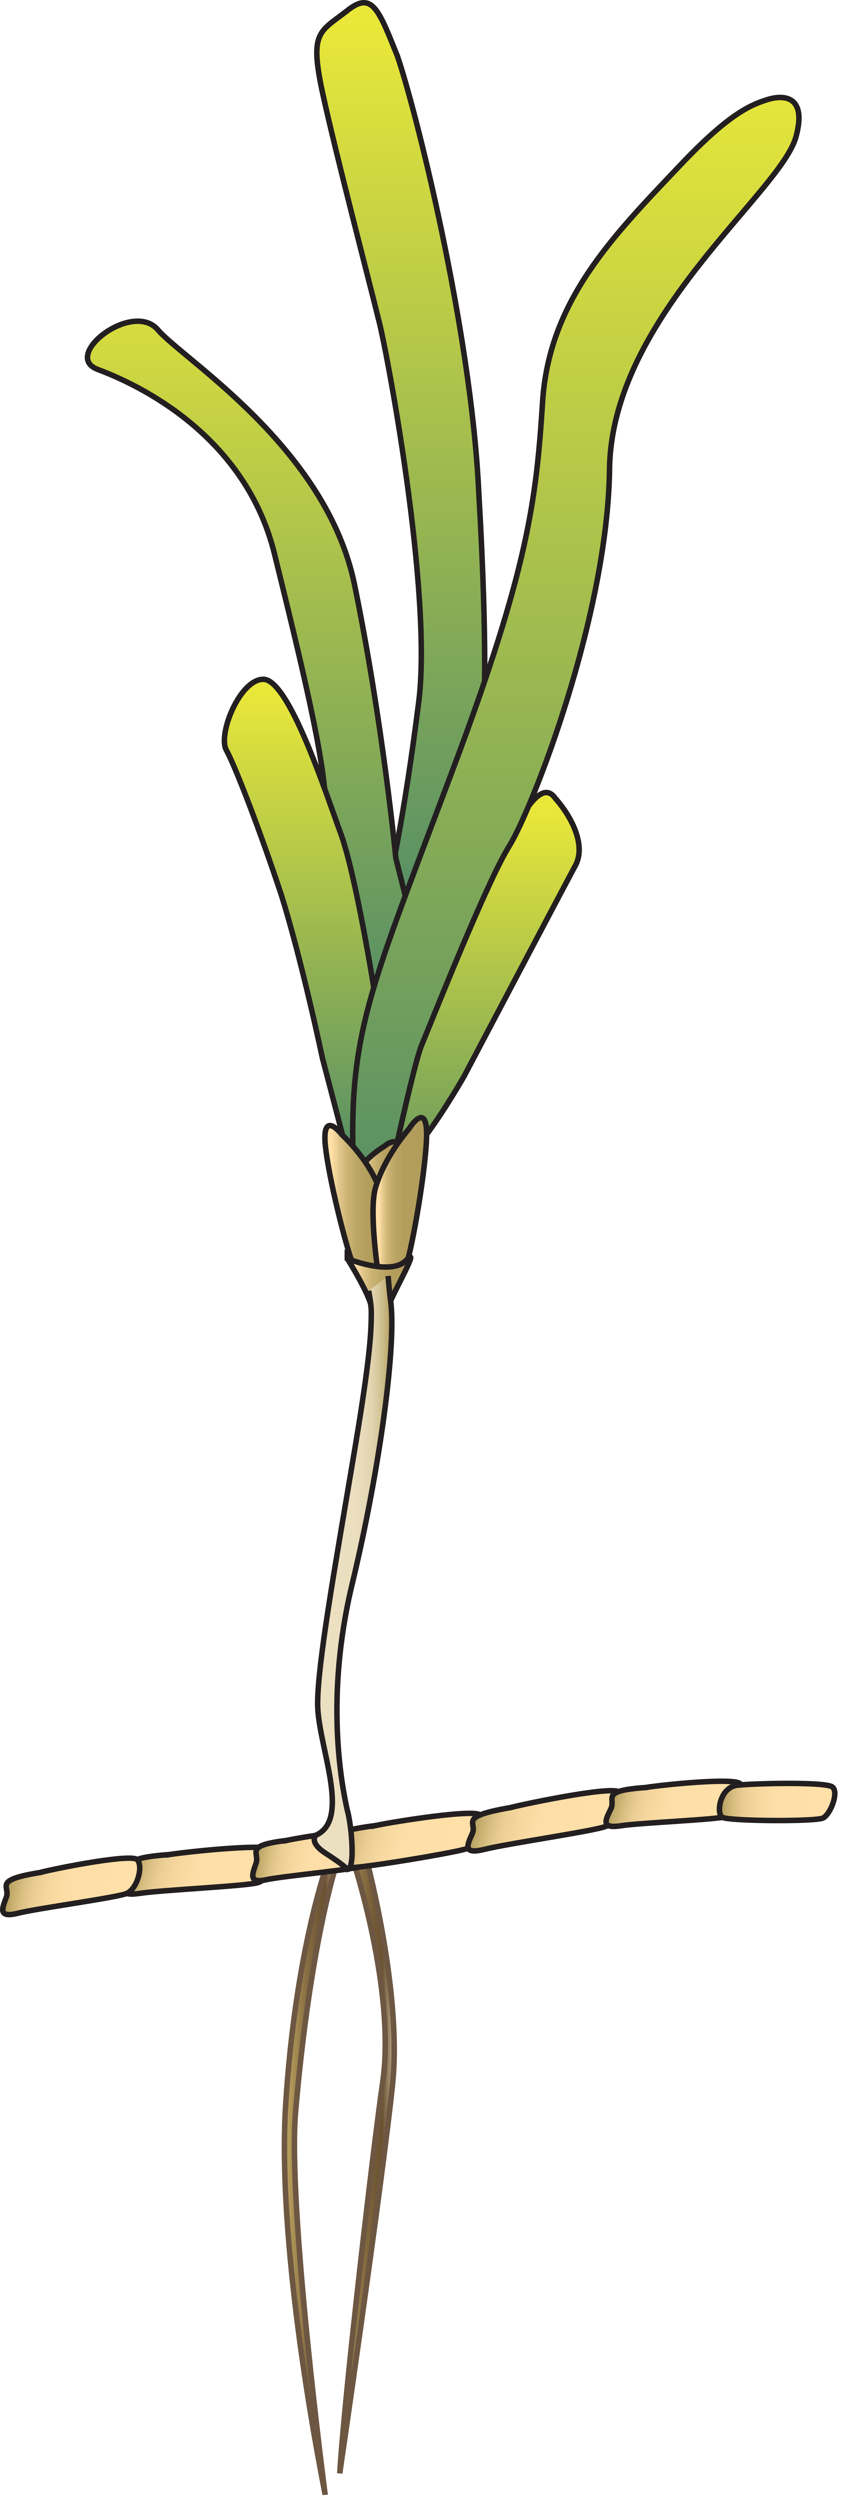
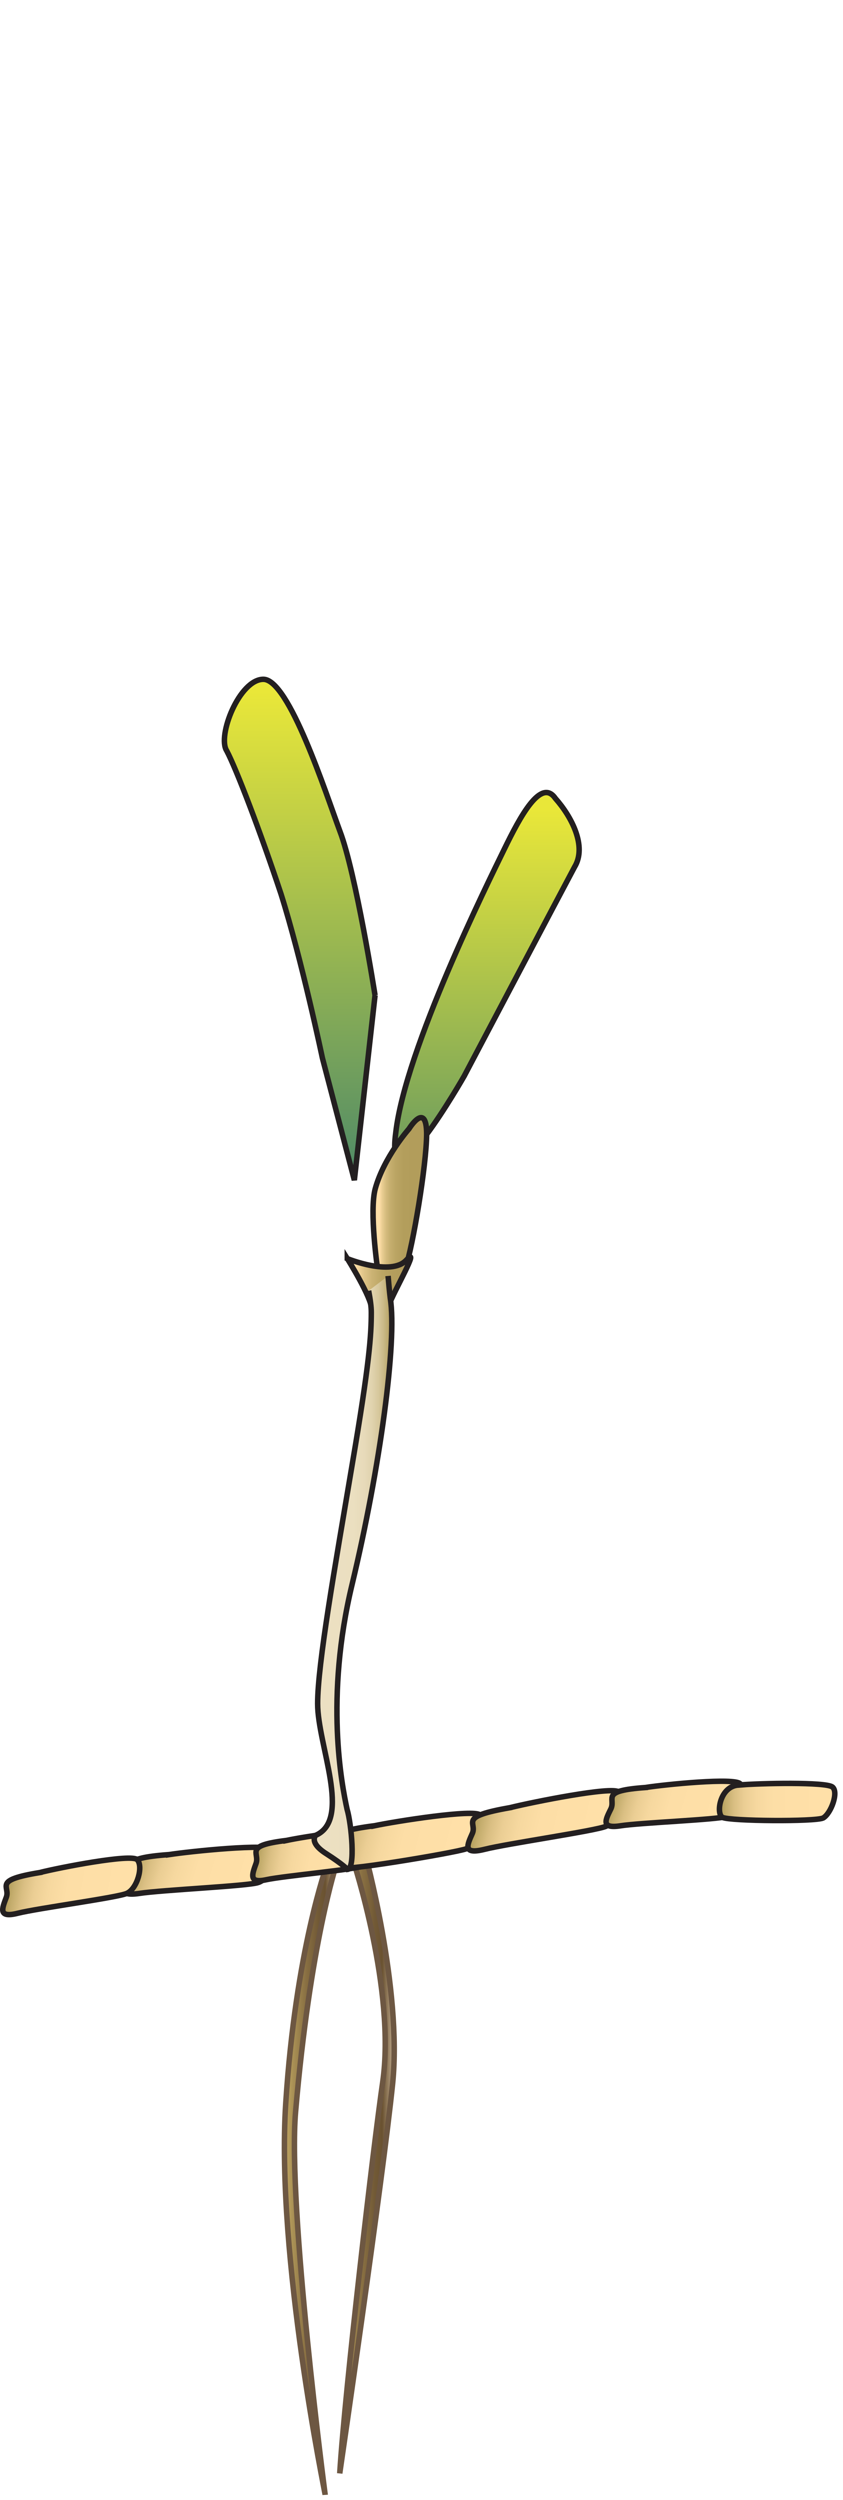
<svg xmlns="http://www.w3.org/2000/svg" xmlns:ns1="https://ian.umces.edu/media-library/" x="0px" y="0px" width="169" height="501" viewBox="0 0 169 501" xml:space="preserve">
  <title>Thalassodendron pachyrhizon</title>
  <desc>
    <ns1:title>Thalassodendron pachyrhizon</ns1:title>
    <ns1:descr>Illustration of Thalassodendron pachyrhizon</ns1:descr>
    <ns1:scene>
      <ns1:contains>seagrass, SAV, Plantae, vascular, Magnoliophyta, angiosperm, flowering plant, Liliopsida, monocot, Alismatidae, Najadales, Cymodoceaceae, manatee-grass, family, Thalassodendron, pachyrhizon</ns1:contains>
      <ns1:when>2008-08-26</ns1:when>
    </ns1:scene>
  </desc>
  <defs />
  <linearGradient id="ian_symbols_03e13d3bebef4044e59174dc81b39683" y2="433.39" gradientUnits="userSpaceOnUse" x2="79.034" y1="433.39" x1="68.109">
    <stop stop-color="#C3A964" offset="0" />
    <stop stop-color="#AB9256" offset=".154" />
    <stop stop-color="#886F42" offset=".421" />
    <stop stop-color="#725A36" offset=".64" />
    <stop stop-color="#6A5231" offset=".781" />
    <stop stop-color="#BCA78A" offset=".983" />
  </linearGradient>
  <path stroke="#6D5742" stroke-width="1.102" d="m70.783 372.78s8.587 26.023 5.94 44.464c-1.765 12.075-7.583 61.604-8.614 78.399 0 0 8.634-58.97 10.601-78.063 1.96-19.121-5.61-46.457-5.61-46.457l-2.317 1.66z" fill="url(#ian_symbols_03e13d3bebef4044e59174dc81b39683)" />
  <linearGradient id="ian_symbols_b23c299014e1a11425d33220c42464b6" y2="436.69" gradientUnits="userSpaceOnUse" x2="67.497" y1="436.69" x1="57.019">
    <stop stop-color="#C3A964" offset="0" />
    <stop stop-color="#AB9256" offset=".154" />
    <stop stop-color="#886F42" offset=".421" />
    <stop stop-color="#725A36" offset=".64" />
    <stop stop-color="#6A5231" offset=".781" />
    <stop stop-color="#BCA78A" offset=".983" />
  </linearGradient>
  <path stroke="#6D5742" stroke-width="1.102" d="m67.497 373.44s-5.314 15.881-8.237 49.743c-1.643 19.101 5.927 76.743 5.927 76.743 0-.336-9.88-47.77-7.907-78.399 1.98-30.624 8.237-47.757 8.237-47.757" fill="url(#ian_symbols_b23c299014e1a11425d33220c42464b6)" />
  <linearGradient id="ian_symbols_d8546ff39e050374b905a7d54b25adcb" y2="-3732.4" gradientUnits="userSpaceOnUse" x2="-3825" gradientTransform="matrix(-1.024 0 0 1.913 -3836.5 7335)" y1="-3831.9" x1="-3825">
    <stop stop-color="#E9E739" offset="0" />
    <stop stop-color="#4B8868" offset="1" />
  </linearGradient>
-   <path stroke="#231F20" stroke-width="1.102" d="m96.934 143.27s.957-11.947-.963-44.807c-1.576-32.873-12.789-77.06-16.305-87.236-3.832-9.536-5.112-13.146-10.237-8.95-5.435 4.175-7.348 4.175-4.802 16.15 2.566 11.934 10.23 41.216 11.207 45.379 1.272 4.182 11.18 55.582 8.001 77.679-2.869 22.703-5.772 35.257-5.772 35.257l2.903 10.742 15.968-44.21z" fill="url(#ian_symbols_d8546ff39e050374b905a7d54b25adcb)" />
  <linearGradient id="ian_symbols_7517f41fe75d98646d4e249db9a368f6" y2="-3723.1" gradientUnits="userSpaceOnUse" x2="-3795.1" gradientTransform="matrix(-1.024 0 0 1.913 -3836.5 7335)" y1="-3810.6" x1="-3795.1">
    <stop stop-color="#E9E739" offset="0" />
    <stop stop-color="#4B8868" offset="1" />
  </linearGradient>
-   <path stroke="#231F20" stroke-width="1.102" d="m79.35 171.95s-2.545-26.872-8.311-54.963c-5.765-27.478-34.26-44.908-39.378-50.888-5.105-5.974-19.43 5.186-12.056 7.94 11.032 4.122 30.004 14.87 35.425 36.981 5.456 22.11 10.244 41.81 10.244 50.774 0 8.957 9.281 42.422 9.281 42.422l4.155-11.934 3.199-10.176-2.559-10.15z" fill="url(#ian_symbols_7517f41fe75d98646d4e249db9a368f6)" />
  <linearGradient id="ian_symbols_96a05e8a9e365044b541458879e57033" y2="-3709.6" gradientUnits="userSpaceOnUse" x2="-3805.2" gradientTransform="matrix(-1.024 0 0 1.913 -3836.5 7335)" y1="-3761.9" x1="-3805.2">
    <stop stop-color="#E9E739" offset="0" />
    <stop stop-color="#4B8868" offset="1" />
  </linearGradient>
  <path stroke="#231F20" stroke-width="1.102" d="m75.188 199.46s-3.839-24.501-7.038-32.873c-2.876-7.766-10.217-30.461-15.355-30.461-4.795 0-9.287 11.335-7.348 14.325 1.913 3.603 6.714 16.136 10.883 28.683 4.156 13.153 8.297 32.866 8.297 32.866l6.412 24.494 4.149-37.04z" fill="url(#ian_symbols_96a05e8a9e365044b541458879e57033)" />
  <linearGradient id="ian_symbols_b9ed4856336dd844ddb7514ca56da1d8" y2="-3702.9" gradientUnits="userSpaceOnUse" x2="-3841.9" gradientTransform="matrix(-1.024 0 0 1.913 -3836.5 7335)" y1="-3749.5" x1="-3841.9">
    <stop stop-color="#E9E739" offset="0" />
    <stop stop-color="#4B8868" offset="1" />
  </linearGradient>
  <path stroke="#231F20" stroke-width="1.102" d="m93.095 215.57s19.848-37.648 22.084-41.817c2.553-4.189-.64-10.156-3.839-13.759-2.883-4.176-7.045 3.604-10.251 10.184-3.198 6.566-19.82 40.011-21.74 56.741-2.243 16.73 13.745-11.34 13.745-11.34z" fill="url(#ian_symbols_b9ed4856336dd844ddb7514ca56da1d8)" />
  <linearGradient id="ian_symbols_c50a9b8204a39364392828d583bbd68a" y2="-3699.4" gradientUnits="userSpaceOnUse" x2="-3859.3" gradientTransform="matrix(-1.024 0 0 1.913 -3836.5 7335)" y1="-3827.3" x1="-3859.3">
    <stop stop-color="#E9E739" offset="0" />
    <stop stop-color="#4B8868" offset="1" />
  </linearGradient>
-   <path stroke="#231F20" stroke-width="1.102" d="m75.511 247.83s7.024-33.445 8.957-38.241c2.236-5.374 13.112-32.846 17.611-40.025 4.472-7.159 19.814-45.992 20.124-75.888.633-30.448 34.368-55.077 37.385-66.311 2.243-8.264-2.532-8.506-6.048-7.308-3.832 1.212-8.324 3.65-17.598 13.49-13.005 13.738-25.896 26.69-27.169 47.002-1.279 19.72-2.869 33.445-17.928 73.497-15.012 40.012-20.137 50.767-20.137 72.871.014 22.12 4.816 20.92 4.816 20.92z" fill="url(#ian_symbols_c50a9b8204a39364392828d583bbd68a)" />
  <linearGradient id="ian_symbols_e911712bda323a548d8463f46e12bd69" y2="236.53" gradientUnits="userSpaceOnUse" x2="80.453" y1="236.53" x1="71.49">
    <stop stop-color="#FFE0A8" offset=".118" />
    <stop stop-color="#FBDDA4" offset=".132" />
    <stop stop-color="#E0C589" offset=".256" />
    <stop stop-color="#CBB374" offset=".39" />
    <stop stop-color="#BCA665" offset=".54" />
    <stop stop-color="#B49E5D" offset=".717" />
    <stop stop-color="#B19C5A" offset=".989" />
  </linearGradient>
-   <path stroke="#231F20" stroke-width="1.102" d="m78.326 243.53c1.071-2.088 2.445-9.894 2.061-13.039-.552-3.313-3.368-.754-3.368-.754s-4.196 2.431-5.347 5.462c-.855 2.142 1.569 8.068 1.569 8.068 2.182.24 4.384 1.94 5.085.26z" fill="url(#ian_symbols_e911712bda323a548d8463f46e12bd69)" />
  <linearGradient id="ian_symbols_1cfb14c7c3f3754429d37e8bac928e7f" y2="240.93" gradientUnits="userSpaceOnUse" x2="76.958" y1="240.93" x1="65.132">
    <stop stop-color="#FFE0A8" offset=".118" />
    <stop stop-color="#FBDDA4" offset=".132" />
    <stop stop-color="#E0C589" offset=".256" />
    <stop stop-color="#CBB374" offset=".39" />
    <stop stop-color="#BCA665" offset=".54" />
    <stop stop-color="#B49E5D" offset=".717" />
    <stop stop-color="#B19C5A" offset=".989" />
  </linearGradient>
-   <path stroke="#231F20" stroke-width="1.102" d="m71.295 254.86c-1.792-4.122-5.624-19.625-6.128-25.902-.431-6.607 3.387-1.569 3.387-1.569s5.287 4.775 7.462 10.776c1.549 4.25.721 16.069.721 16.069-2.303.52-4.176 3.96-5.442.62z" fill="url(#ian_symbols_1cfb14c7c3f3754429d37e8bac928e7f)" />
  <linearGradient id="ian_symbols_0518abef86259e646190f48d0510e92a" y2="239.9" gradientUnits="userSpaceOnUse" x2="85.532" y1="239.9" x1="74.786">
    <stop stop-color="#FFE0A8" offset=".118" />
    <stop stop-color="#ECCF95" offset=".165" />
    <stop stop-color="#D6BD7F" offset=".238" />
    <stop stop-color="#C5AE6E" offset=".323" />
    <stop stop-color="#BAA463" offset=".429" />
    <stop stop-color="#B39E5C" offset=".577" />
    <stop stop-color="#B19C5A" offset=".989" />
  </linearGradient>
  <path stroke="#231F20" stroke-width="1.102" d="m81.269 254.15c1.502-4.425 4.223-20.555 4.263-26.919-.04-6.688-3.536-1.023-3.536-1.023s-5.004 5.63-6.762 11.981c-1.239 4.519.478 16.204.478 16.204 2.365.17 4.507 3.29 5.557-.24z" fill="url(#ian_symbols_0518abef86259e646190f48d0510e92a)" />
  <linearGradient id="ian_symbols_142efe9e95778894719e45ebd332c8e3" y2="257.33" gradientUnits="userSpaceOnUse" x2="82.329" y1="257.33" x1="69.624">
    <stop stop-color="#FFE0A8" offset=".118" />
    <stop stop-color="#FBDDA4" offset=".132" />
    <stop stop-color="#E0C589" offset=".256" />
    <stop stop-color="#CBB374" offset=".39" />
    <stop stop-color="#BCA665" offset=".54" />
    <stop stop-color="#B49E5D" offset=".717" />
    <stop stop-color="#B19C5A" offset=".989" />
  </linearGradient>
  <path stroke="#231F20" stroke-width="1.102" d="m69.625 252.22s8.776 3.576 11.82.316c3.031-3.246-2.626 6.485-3.482 9.018-.552 1.63-3.448 1.286-3.448.849-.001-2.39-4.89-10.19-4.89-10.19z" fill="url(#ian_symbols_142efe9e95778894719e45ebd332c8e3)" />
  <linearGradient id="ian_symbols_f0dfba95293f82944d40f977b75fe745" y2="356.09" gradientUnits="userSpaceOnUse" x2="205.87" gradientTransform="matrix(-1.45 .027 -.273 .848 421.65 67.593)" y1="356.09" x1="186.02">
    <stop stop-color="#FFE0A8" offset=".118" />
    <stop stop-color="#FDDEA6" offset=".53" />
    <stop stop-color="#F6D89F" offset=".678" />
    <stop stop-color="#EBCE94" offset=".784" />
    <stop stop-color="#DABF83" offset=".869" />
    <stop stop-color="#C4AD6D" offset=".941" />
    <stop stop-color="#B19C5A" offset=".989" />
  </linearGradient>
  <path stroke="#231F20" stroke-width="1.102" d="m33.829 371.66c4.458-.687 20.043-2.276 21.147-.983 1.158 1.415-.862 5.819-3.199 6.567-1.946.707-19.362 1.488-23.828 2.182-4.452.667-3.186-1.232-1.96-3.414 1.206-2.18-2.444-3.6 7.84-4.36z" fill="url(#ian_symbols_f0dfba95293f82944d40f977b75fe745)" />
  <linearGradient id="ian_symbols_a9b3e59ad0803ea4b992c00a9e3a9604" y2="347.58" gradientUnits="userSpaceOnUse" x2="196.23" gradientTransform="matrix(-1.208 .073 -.141 .848 337.07 63.448)" y1="347.58" x1="176.38">
    <stop stop-color="#FFE0A8" offset=".118" />
    <stop stop-color="#FDDEA6" offset=".53" />
    <stop stop-color="#F6D89F" offset=".678" />
    <stop stop-color="#EBCE94" offset=".784" />
    <stop stop-color="#DABF83" offset=".869" />
    <stop stop-color="#C4AD6D" offset=".941" />
    <stop stop-color="#B19C5A" offset=".989" />
  </linearGradient>
  <path stroke="#231F20" stroke-width="1.102" d="m57.361 368.83c3.644-.788 16.453-2.774 17.524-1.542 1.131 1.387-.027 5.778-1.879 6.586-1.536.748-15.962 2.021-19.632 2.809-3.623.802-2.808-1.124-2.034-3.293.734-2.21-2.486-3.51 6.021-4.57z" fill="url(#ian_symbols_a9b3e59ad0803ea4b992c00a9e3a9604)" />
  <linearGradient id="ian_symbols_2ad25425f023b724edb977e799d24444" y2="341.98" gradientUnits="userSpaceOnUse" x2="165.71" gradientTransform="matrix(-1.461 .121 -.224 .865 385.84 54.197)" y1="341.98" x1="145.82">
    <stop stop-color="#FFE0A8" offset=".118" />
    <stop stop-color="#FDDEA6" offset=".53" />
    <stop stop-color="#F6D89F" offset=".678" />
    <stop stop-color="#EBCE94" offset=".784" />
    <stop stop-color="#DABF83" offset=".869" />
    <stop stop-color="#C4AD6D" offset=".941" />
    <stop stop-color="#B19C5A" offset=".989" />
  </linearGradient>
  <path stroke="#231F20" stroke-width="1.102" d="m75.02 365.88c4.431-.937 20.036-3.382 21.255-2.162 1.259 1.354-.465 5.853-2.775 6.755-1.906.781-28.098 5.132-23.861 3.476.236-.081-3.32-1.037-2.243-3.287 1.077-2.24-2.708-3.46 7.624-4.79z" fill="url(#ian_symbols_2ad25425f023b724edb977e799d24444)" />
  <linearGradient id="ian_symbols_a0297ab65f150004796e9d1ae5b2d06c" y2="333.68" gradientUnits="userSpaceOnUse" x2="142.38" gradientTransform="matrix(-1.496 .202 -.196 .878 372.76 45.094)" y1="333.68" x1="122.47">
    <stop stop-color="#FFE0A8" offset=".118" />
    <stop stop-color="#FDDEA6" offset=".53" />
    <stop stop-color="#F6D89F" offset=".678" />
    <stop stop-color="#EBCE94" offset=".784" />
    <stop stop-color="#DABF83" offset=".869" />
    <stop stop-color="#C4AD6D" offset=".941" />
    <stop stop-color="#B19C5A" offset=".989" />
  </linearGradient>
  <path stroke="#231F20" stroke-width="1.102" d="m102.3 362.23c4.519-1.117 20.413-4.303 21.727-3.138 1.347 1.286-.209 5.887-2.539 6.883-1.92.889-19.813 3.468-24.347 4.62-4.512 1.125-3.455-.916-2.444-3.199.983-2.28-2.971-3.32 7.601-5.16z" fill="url(#ian_symbols_a0297ab65f150004796e9d1ae5b2d06c)" />
  <linearGradient id="ian_symbols_ce719a4974e34784212a3d499f5b64a8" y2="346.25" gradientUnits="userSpaceOnUse" x2="136.06" gradientTransform="matrix(-1.304 .006 -.227 .841 378.21 69.315)" y1="346.25" x1="116.23">
    <stop stop-color="#FFE0A8" offset=".118" />
    <stop stop-color="#FDDEA6" offset=".53" />
    <stop stop-color="#F6D89F" offset=".678" />
    <stop stop-color="#EBCE94" offset=".784" />
    <stop stop-color="#DABF83" offset=".869" />
    <stop stop-color="#C4AD6D" offset=".941" />
    <stop stop-color="#B19C5A" offset=".989" />
  </linearGradient>
  <path stroke="#231F20" stroke-width="1.102" d="m129.44 358.2c3.973-.613 17.941-2.007 18.965-.728 1.077 1.435-.619 5.785-2.714 6.533-1.738.646-17.362 1.245-21.37 1.885-3.967.606-2.896-1.286-1.852-3.414 1.03-2.15-2.29-3.62 6.97-4.27z" fill="url(#ian_symbols_ce719a4974e34784212a3d499f5b64a8)" />
  <linearGradient id="ian_symbols_2ead9c2d907e02d4298019753e696818" y2="361.1" gradientUnits="userSpaceOnUse" x2="115.81" gradientTransform="matrix(-1 0 0 1 260.03 0)" y1="361.1" x1="92.679">
    <stop stop-color="#FFE0A8" offset=".118" />
    <stop stop-color="#FDDEA6" offset=".53" />
    <stop stop-color="#F6D89F" offset=".678" />
    <stop stop-color="#EBCE94" offset=".784" />
    <stop stop-color="#DABF83" offset=".869" />
    <stop stop-color="#C4AD6D" offset=".941" />
    <stop stop-color="#B19C5A" offset=".989" />
  </linearGradient>
  <path stroke="#231F20" stroke-width="1.102" d="m148.02 357.71c4.506-.37 17.511-.633 18.851.384 1.313 1.024-.283 5.334-1.858 6.224-1.603.754-18.602.633-20.185-.122-1.33-.76-.53-6.22 3.2-6.48z" fill="url(#ian_symbols_2ead9c2d907e02d4298019753e696818)" />
  <linearGradient id="ian_symbols_375a18c870bc1d4489dca5255aff474f" y2="340.61" gradientUnits="userSpaceOnUse" x2="224.32" gradientTransform="matrix(-1.347 .158 -.152 .865 354.99 49.472)" y1="340.61" x1="204.43">
    <stop stop-color="#FFE0A8" offset=".118" />
    <stop stop-color="#FDDEA6" offset=".53" />
    <stop stop-color="#F6D89F" offset=".678" />
    <stop stop-color="#EBCE94" offset=".784" />
    <stop stop-color="#DABF83" offset=".869" />
    <stop stop-color="#C4AD6D" offset=".941" />
    <stop stop-color="#B19C5A" offset=".989" />
  </linearGradient>
  <path stroke="#231F20" stroke-width="1.102" d="m7.954 375.25c4.061-1.023 18.332-3.791 19.544-2.592 1.279 1.299.027 5.812-2.054 6.754-1.704.822-17.8 2.971-21.868 3.987-4.047 1.023-3.146-.97-2.303-3.226.808-2.22-2.801-3.37 6.681-4.92z" fill="url(#ian_symbols_375a18c870bc1d4489dca5255aff474f)" />
  <linearGradient id="ian_symbols_6132f891ec1466c4ed494c0a0b254819" y2="315.16" gradientUnits="userSpaceOnUse" x2="78.552" y1="315.16" x1="62.998">
    <stop stop-color="#ECE0C2" offset=".118" />
    <stop stop-color="#EBDFC0" offset=".506" />
    <stop stop-color="#E7DAB9" offset=".646" />
    <stop stop-color="#E0D3AE" offset=".746" />
    <stop stop-color="#D7C89D" offset=".827" />
    <stop stop-color="#CAB987" offset=".896" />
    <stop stop-color="#BBA86C" offset=".956" />
    <stop stop-color="#B19C5A" offset=".989" />
  </linearGradient>
  <path stroke="#231F20" stroke-width="1.102" d="m77.801 255.69c.115 1.387.249 2.889.444 4.492 1.388 8.674-2.067 34.017-7.644 57.259-5.529 22.905-2.067 40.268-1.023 45.117.875 2.93 1.717 11.859.087 12.068 0 0-.741-.902-4.283-3.172-3.556-2.264-2.081-3.671-2.081-3.671 7.253-3.212.377-18.057.377-26.38 0-7.987 3.475-27.411 6.923-47.898 3.489-20.467 3.833-26.03 3.833-30.542 0-1.037-.195-2.545-.532-4.303" fill="url(#ian_symbols_6132f891ec1466c4ed494c0a0b254819)" />
</svg>